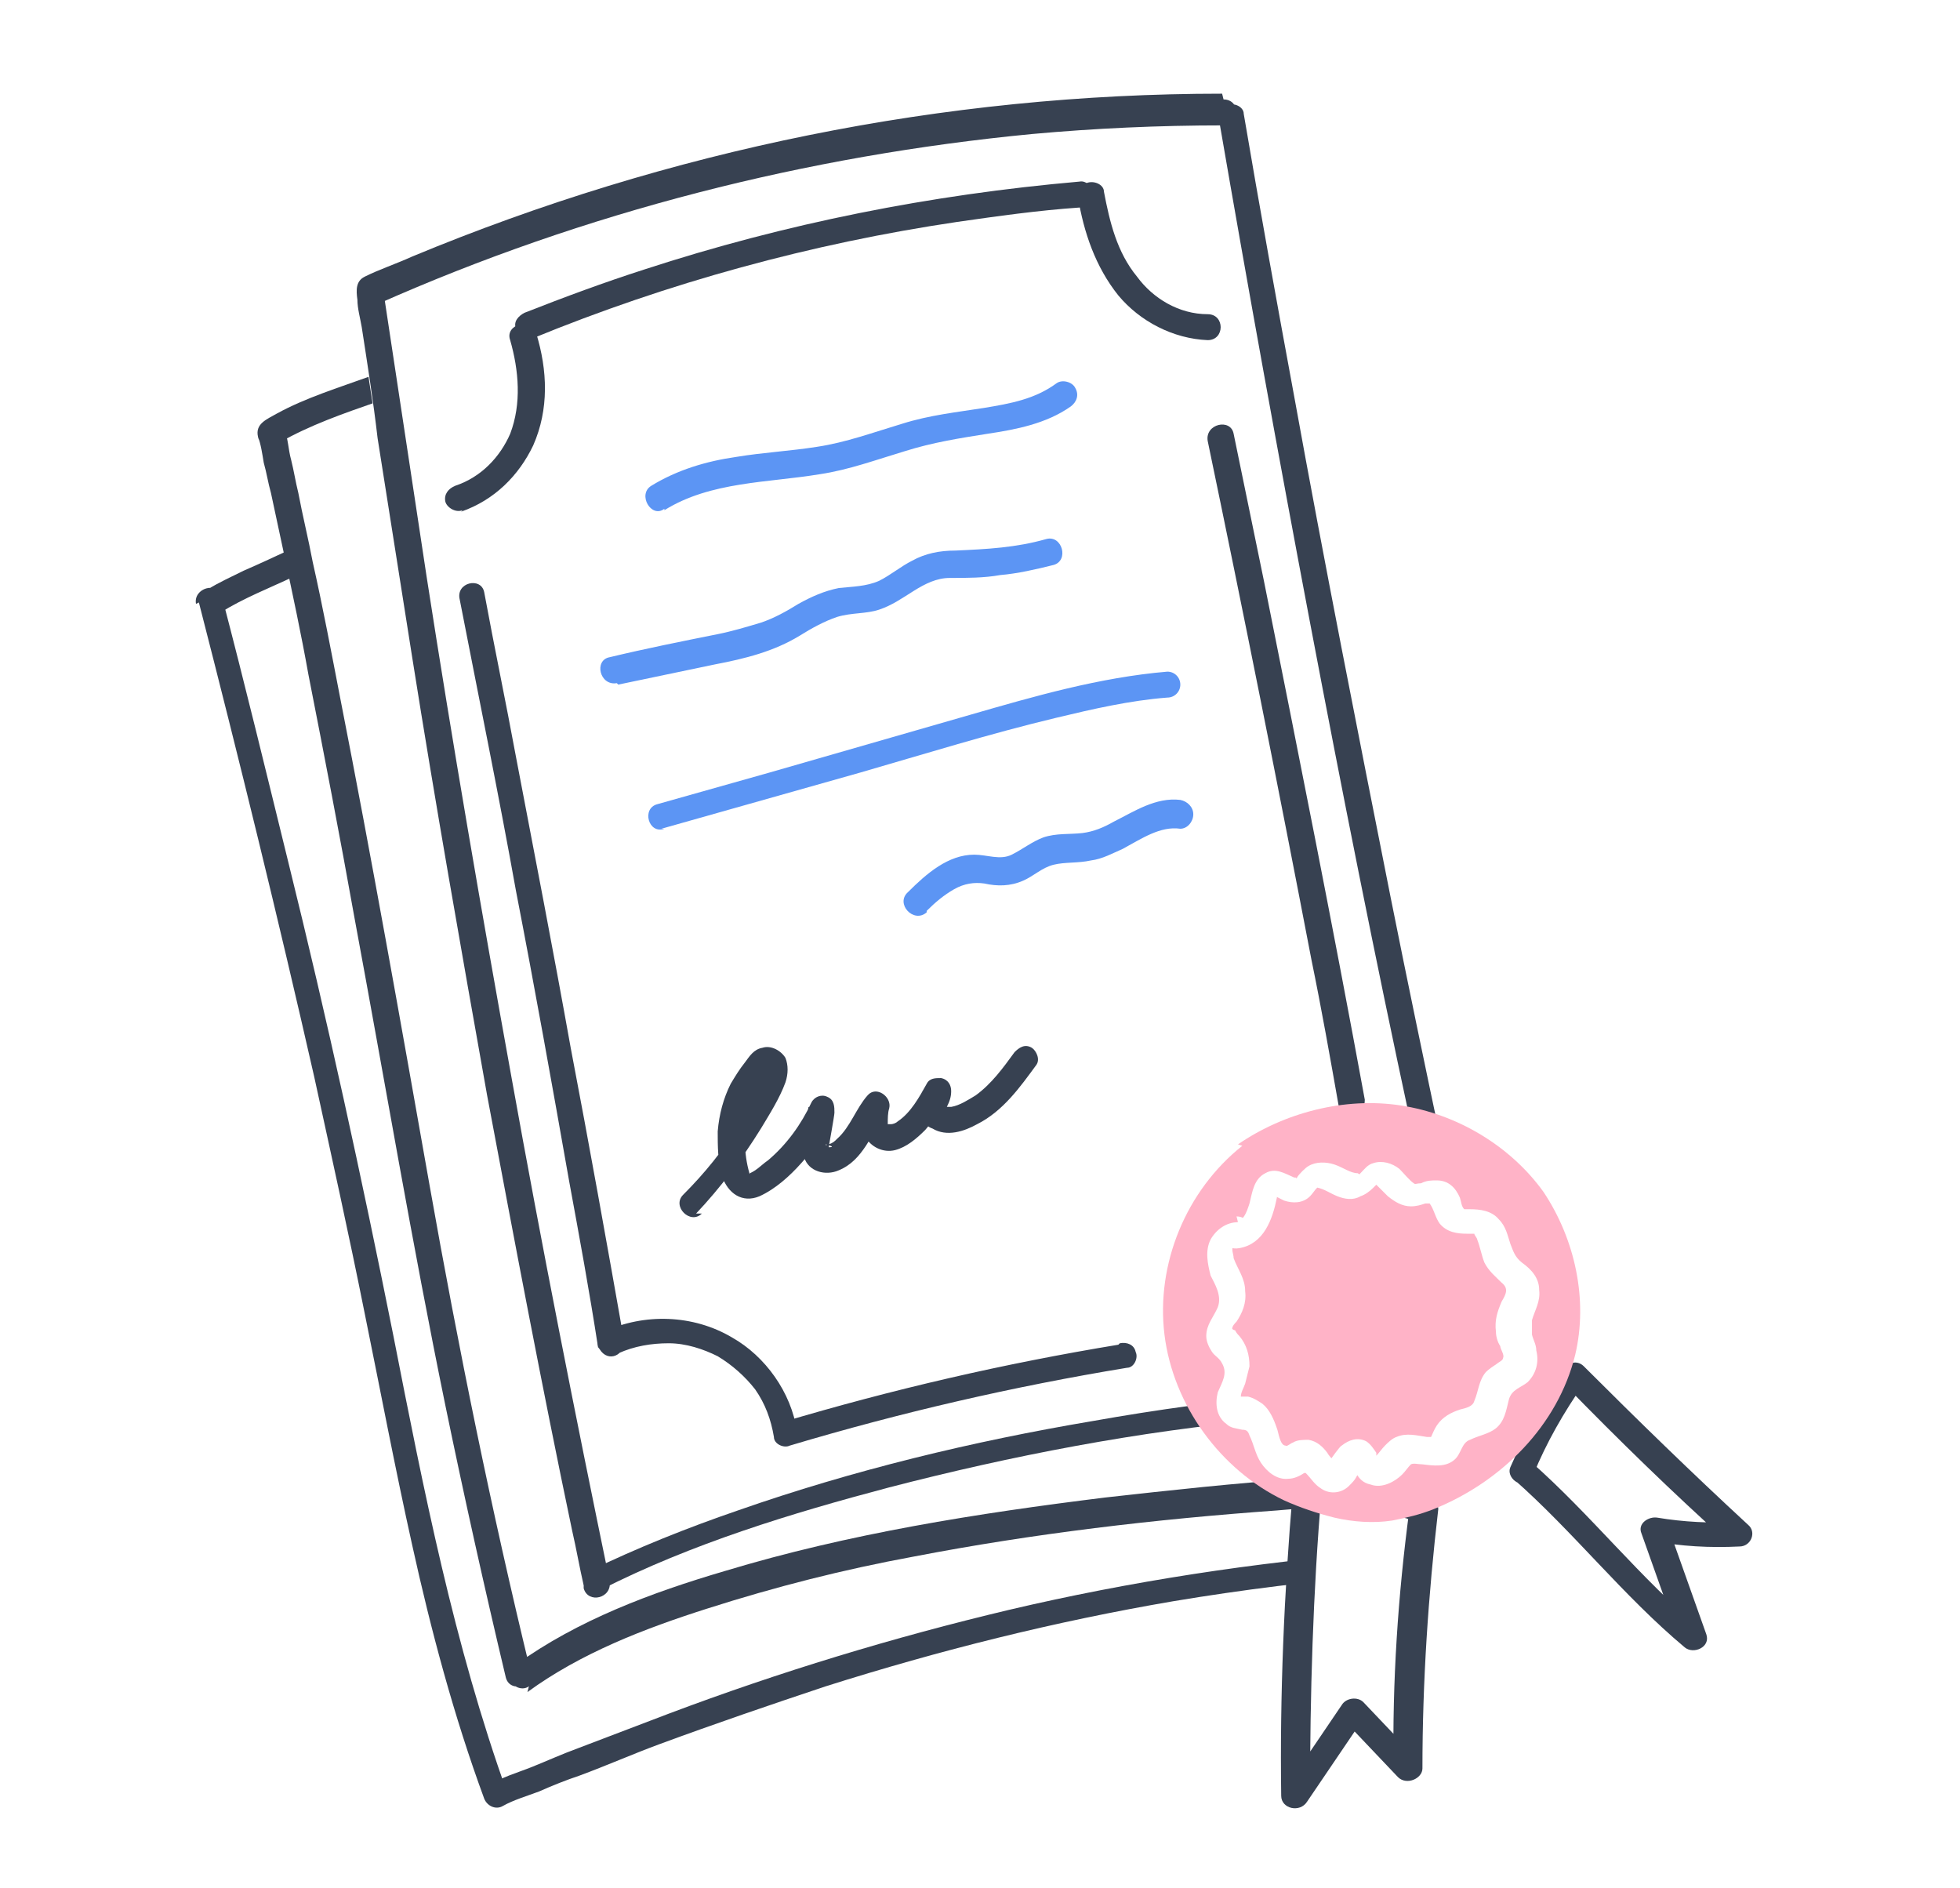
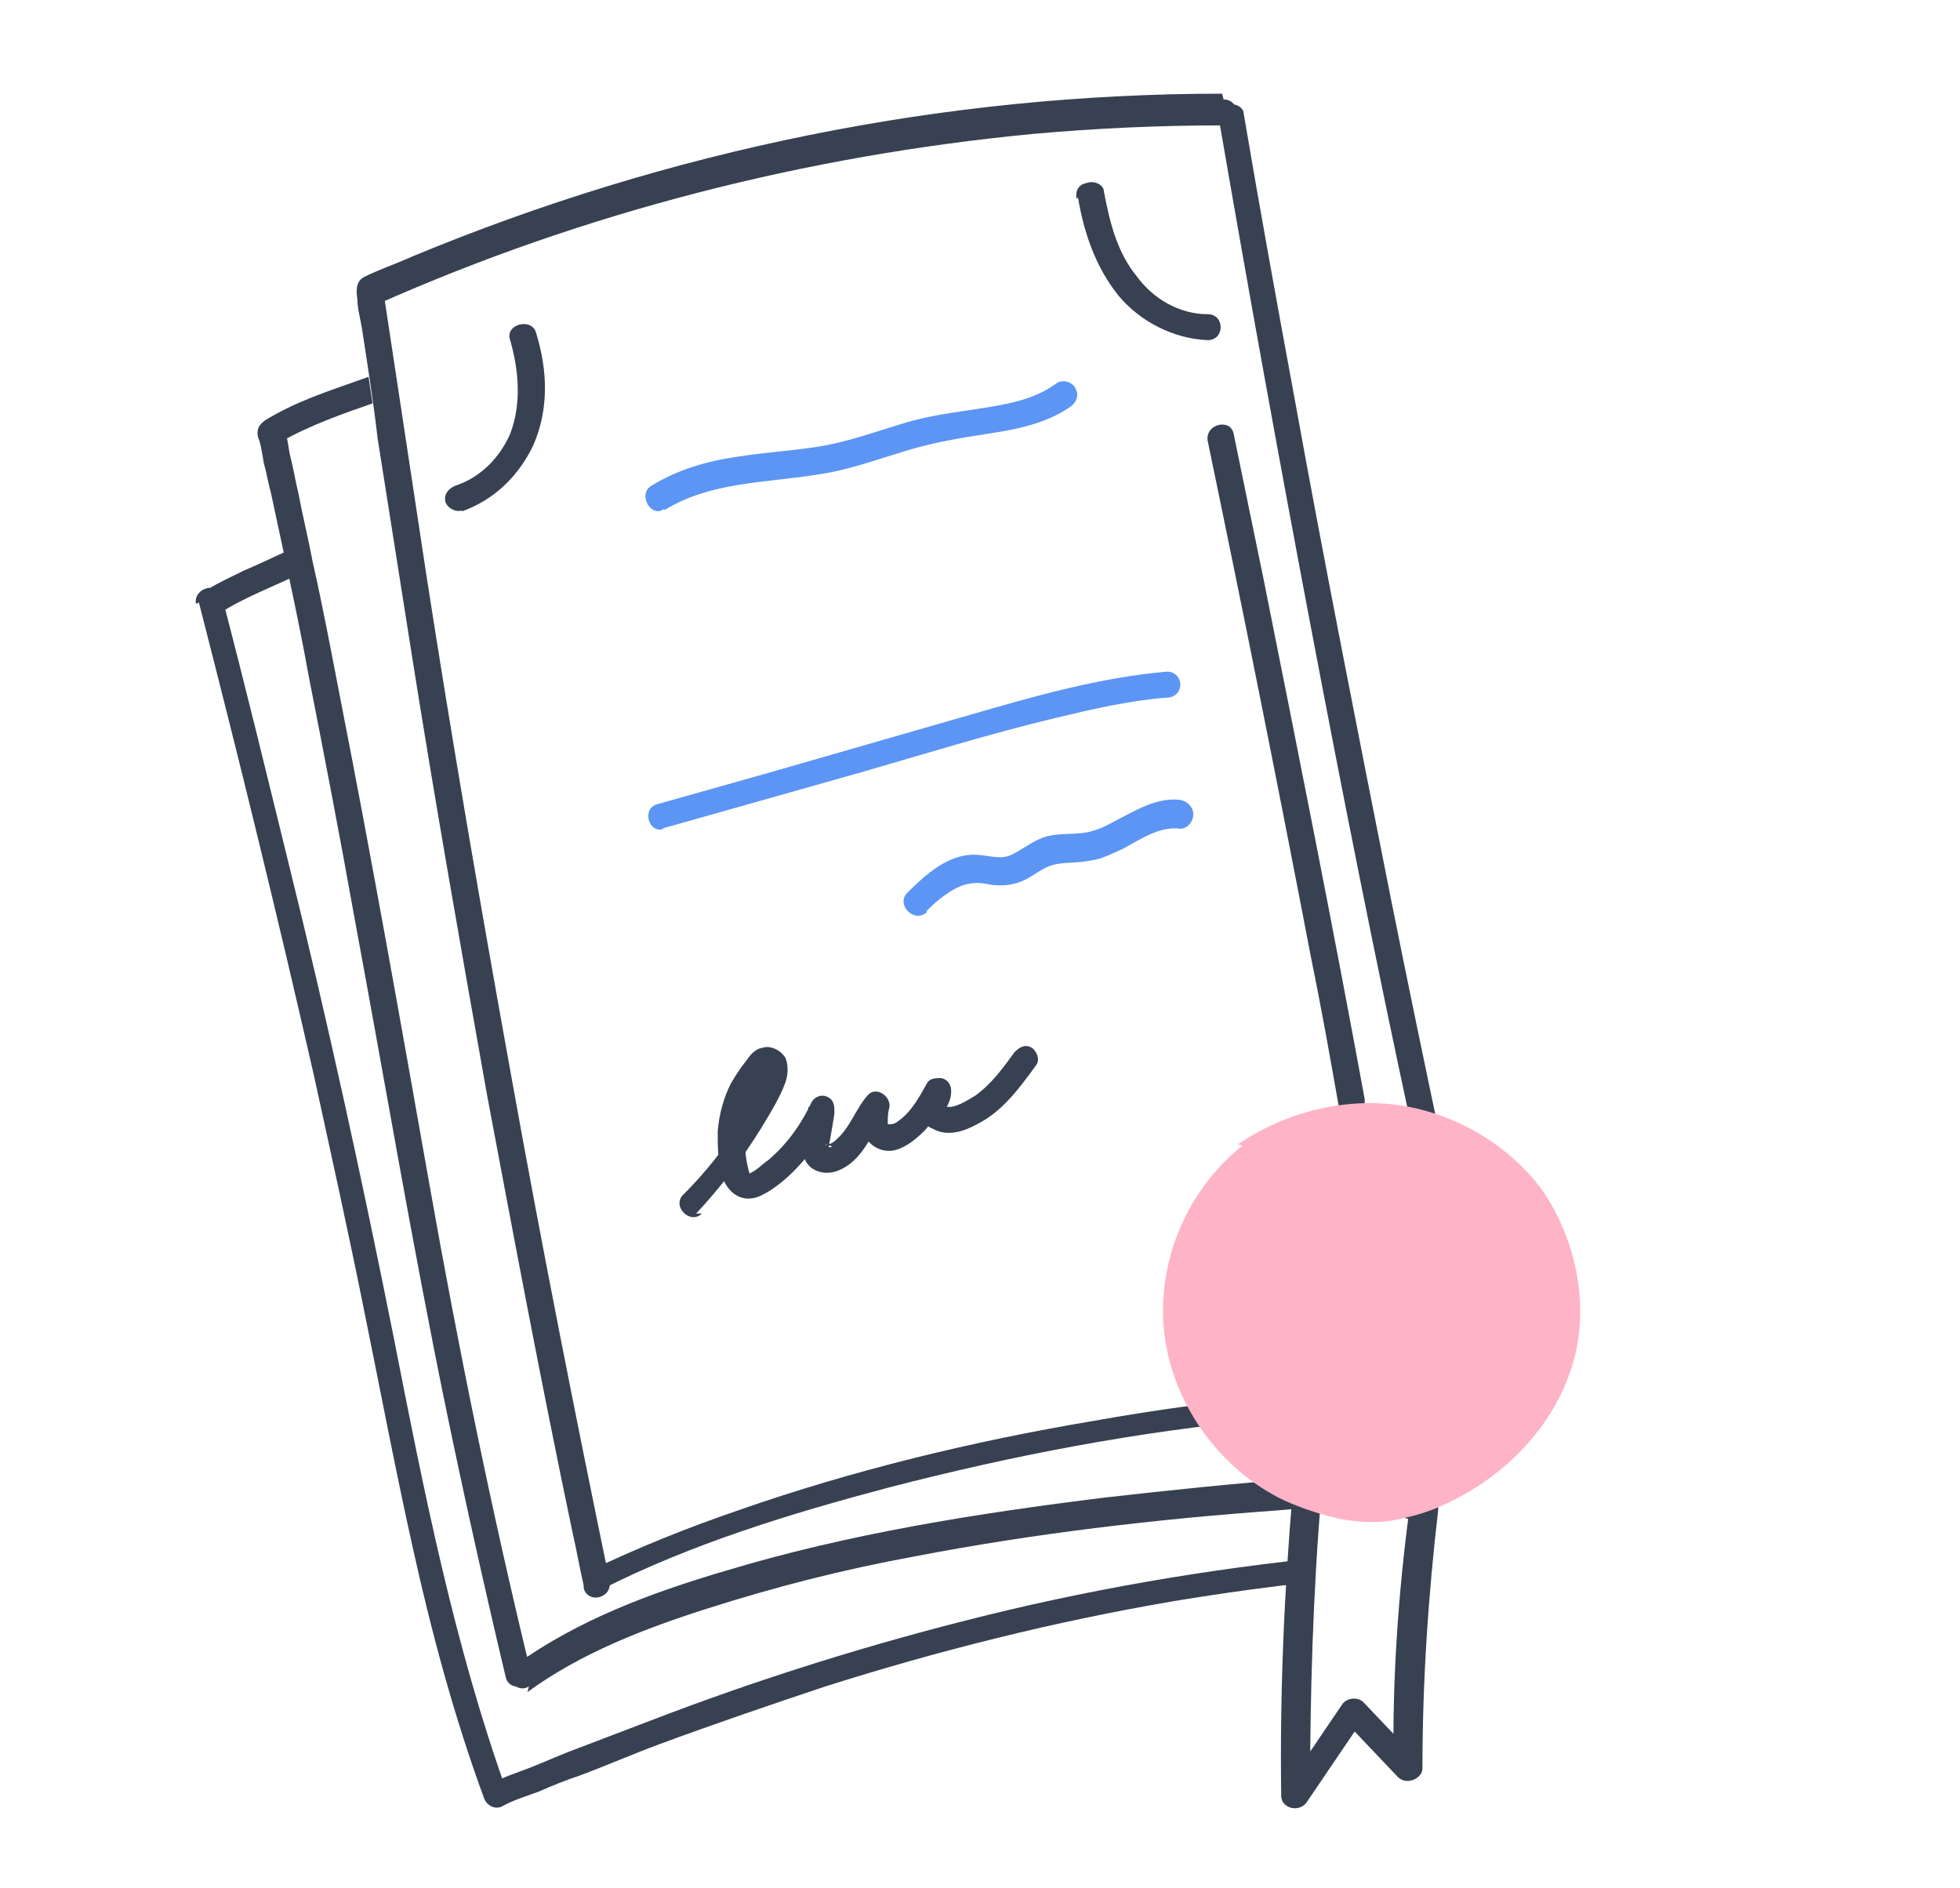
<svg xmlns="http://www.w3.org/2000/svg" version="1.1" viewBox="0 0 136 131">
  <defs>
    <style>
      .cls-1 {
        fill: #5c95f4;
      }

      .cls-2 {
        fill: #fff;
      }

      .cls-3 {
        fill: #374151;
      }

      .cls-4 {
        fill: #ffb3c7;
      }
    </style>
  </defs>
  <g>
    <g id="Calque_1">
      <g id="Page-1">
        <g id="Group-6">
          <rect id="Rectangle-Copy" class="cls-2" width="136" height="131" />
          <g id="Start-LLC">
            <path id="Path" class="cls-2" d="M14.8,41.7c4,15.7,7.9,31.5,11.1,47.3,2.4,11.9,4.5,24,8.6,35.5h0c19.1-8,38.5-14.3,61.2-16l-20.2-85s-39.7,7.8-55.5,15.8c-1.7.8-3.4,1.5-5,2.5" />
            <path id="Path-2" data-name="Path" class="cls-3" d="M13.8,41.8c2.8,10.9,5.5,21.9,8,32.9,1.2,5.5,2.4,10.9,3.5,16.4,1.1,5.4,2.1,10.7,3.3,16.1,1.3,5.9,2.9,11.9,5,17.6.2.5.8.8,1.3.5.7-.4,1.7-.7,2.5-1,.9-.4,1.9-.8,2.8-1.1,1.9-.7,3.7-1.5,5.6-2.2,3.8-1.4,7.6-2.7,11.5-4,7.9-2.5,15.9-4.5,24.1-5.9,4.8-.8,9.6-1.4,14.5-1.8.6,0,1-.5.9-1.1l-.5-2.3-1.5-6.2-2.2-9.1-2.7-11.2-2.9-12.2-2.9-12.3-2.8-11.6-2.3-9.8-1.7-7c-.3-1.1-.5-2.2-.8-3.3,0,0,0-.1,0-.1-.1-.5-.6-.7-1.1-.6-1.5.3-3,.6-4.5.9-3.8.8-7.5,1.6-11.3,2.5-4.9,1.1-9.8,2.4-14.7,3.7-5,1.3-9.9,2.8-14.8,4.5-2.1.7-4.3,1.5-6.4,2.4-2.3,1-4.5,2.1-6.8,3.1-.8.4-1.7.8-2.5,1.3-1,.6,0,2.1.9,1.6,1.6-1,3.4-1.7,5.1-2.5.9-.4,1.7-.8,2.6-1.2,1.9-.8,4-1.6,6-2.4,4.8-1.7,9.7-3.2,14.6-4.5,4.9-1.4,9.9-2.6,14.9-3.8,3.9-.9,7.8-1.8,11.7-2.6,1.2-.3,2.5-.5,3.7-.8.6-.1,1.2-.2,1.7-.4,0,0,0,0,0,0l-1.1-.6.5,2.3,1.5,6.2,2.2,9.1,2.7,11.2,2.9,12.2,2.9,12.3,2.8,11.6,2.3,9.8,1.7,7c.3,1.1.5,2.2.8,3.3,0,0,0,0,0,.1l.9-1.1c-8.6.7-17.2,2-25.7,4-8,1.9-15.9,4.3-23.6,7.2-2.1.8-4.2,1.6-6.3,2.4-1.1.4-2.2.9-3.2,1.3-1,.4-2.1.7-3,1.3l1.3.5c-3.7-10.3-5.8-21-7.9-31.7-2.2-11-4.6-22-7.3-32.9-1.5-6.1-3-12.3-4.6-18.4-.3-1.1-2-.6-1.8.5h0Z" />
            <path id="Path-3" data-name="Path" class="cls-2" d="M36.2,116.5c7.5-5.4,21.2-8.6,30.4-10.1,9.2-1.5,27.5-3.6,33.1-2.8l-19.1-87c-27.2-.5-56.8,11.5-56.8,11.5-1.8.5-3.5,1.3-5.1,2.2,0,0,0,.1,0,0h0c6.5,28.5,10.2,57.6,17.1,86" />
            <path id="Path-4" data-name="Path" class="cls-3" d="M36.6,117.4c3.7-2.7,8.1-4.4,12.5-5.8,4.7-1.5,9.4-2.7,14.3-3.6,8.3-1.6,16.8-2.6,25.2-3.2,2.2-.2,4.4-.3,6.6-.4.9,0,1.8,0,2.6,0,.4,0,.7,0,1.1,0,.2,0,.3,0,.5,0,0,0,.6,0,.3,0,.7,0,1.3-.4,1.1-1.1l-.5-2.3-1.4-6.4-2.1-9.4-2.5-11.5-2.7-12.5-2.8-12.7-2.6-11.8-2.2-10-1.6-7.2c-.2-1.1-.5-2.3-.7-3.4,0,0,0,0,0-.1,0-.4-.5-.7-.9-.7-5.8,0-11.7.4-17.5,1.2-5.4.8-10.8,1.8-16.1,3.1-4.4,1.1-8.8,2.3-13.2,3.7-2.8.9-5.6,1.8-8.3,2.8-2.2.8-4.5,1.5-6.5,2.6-.7.4-1.5.7-1.3,1.6.1.6.9.8,1.3.5h0s-1.3-.5-1.3-.5c.2.5.3,1.2.4,1.8.2.7.3,1.4.5,2.1.3,1.4.6,2.8.9,4.2.6,2.8,1.2,5.6,1.7,8.4,1.1,5.6,2.2,11.3,3.2,16.9,2.1,11.3,4,22.6,6.3,33.8,1.3,6.3,2.7,12.6,4.2,18.9.3,1.1,2,.6,1.7-.5-2.7-11.1-5-22.4-7-33.7s-4-22.6-6.2-33.8c-.6-3.1-1.2-6.3-1.9-9.4-.3-1.6-.7-3.2-1-4.8-.2-.8-.3-1.5-.5-2.3-.2-.7-.2-1.5-.5-2.2-.2-.5-.8-.9-1.3-.5h0s1.3.5,1.3.5h0s0,.7,0,.7h0s-.3.3-.3.3c2.1-1.2,4.4-2,6.7-2.8,2.6-1,5.2-1.9,7.8-2.7,9.2-2.9,18.6-5.3,28.1-6.7,6.3-.9,12.6-1.5,18.9-1.4l-.9-.7.5,2.3,1.4,6.4,2.1,9.4,2.5,11.5,2.7,12.5,2.8,12.7,2.6,11.8,2.2,10,1.6,7.2c.2,1.1.4,2.3.7,3.4,0,0,0,0,0,.1l1.1-1.1c-3.3-.4-6.7-.2-10,0-4.5.3-9,.8-13.5,1.3-8.9,1.1-17.8,2.5-26.4,5.1-5.1,1.5-10.2,3.4-14.5,6.5-.4.3-.6.8-.3,1.2.2.4.8.6,1.2.3h0Z" />
            <path id="Path-5" data-name="Path" class="cls-2" d="M84.5,8.5c-20.6,0-40.9,4.3-59.7,12.5h0c4.4,29.7,9.6,59.2,15.9,88.5v-.2c12.7-6.3,39.6-13,62.1-12.3-6.6-29.2-12.5-58.5-17.7-88" />
            <path id="Path-6" data-name="Path" class="cls-3" d="M84.8,6.5c-19.3,0-38.4,3.9-56.2,11.3-1.1.5-2.3.9-3.3,1.4-.6.3-.6.9-.5,1.6,0,.6.2,1.3.3,1.9.4,2.6.8,5.1,1.1,7.7.8,5.1,1.6,10.1,2.4,15.2,1.6,10.1,3.4,20.3,5.2,30.4,1.9,10.1,3.8,20.2,5.9,30.2.3,1.3.5,2.5.8,3.8l1.7-.5v-.2c0,0-.5,1-.5,1,6.3-3.2,13.2-5.3,20-7.1,8.5-2.2,17.3-3.9,26.1-4.7,5-.5,10.1-.7,15.1-.5.6,0,1-.6.9-1.1-2.5-11.5-5-23.1-7.3-34.6-2.3-11.6-4.6-23.2-6.7-34.8-1.2-6.5-2.4-13.1-3.5-19.6,0-.5-.7-.8-1.1-.6-.5.1-.7.6-.6,1.1,2,11.6,4.1,23.2,6.3,34.8,2.2,11.6,4.5,23.2,7,34.8,1.4,6.5,2.8,13,4.2,19.5l.9-1.1c-9.1-.3-18.2.6-27.2,2.2-8.3,1.4-16.6,3.4-24.6,6.2-3.5,1.2-7,2.6-10.3,4.2-.4.2-.5.7-.4,1v.2c.3,1.1,2,.7,1.8-.5-2.4-11.6-4.7-23.2-6.8-34.9-2.1-11.6-4.1-23.2-5.9-34.8-1-6.6-2-13.2-3-19.8v.5h0c0-.1-.4.4-.4.4,14.4-6.4,29.8-10.3,45.4-11.8,4.4-.4,8.8-.6,13.3-.6,1.2,0,1.2-1.8,0-1.8h0Z" />
            <path id="Path-7" data-name="Path" class="cls-3" d="M83.8,30.6c2.5,12,4.9,24,7.2,36,.7,3.4,1.3,6.8,1.9,10.2,0,.5.7.8,1.1.6.5-.1.7-.6.7-1.1-2.2-12-4.6-24-7-36-.7-3.4-1.4-6.8-2.1-10.2-.2-1.1-2-.7-1.8.5h0Z" />
            <path id="Path-8" data-name="Path" class="cls-1" d="M64.3,63.2c.6-.6,1.2-1.1,1.9-1.5.7-.4,1.4-.5,2.1-.4.9.2,1.8.2,2.7-.2.7-.3,1.3-.9,2.1-1.1.8-.2,1.7-.1,2.6-.3.8-.1,1.5-.5,2.2-.8,1.3-.7,2.6-1.6,4-1.4.5,0,.9-.5.9-1s-.4-.9-.9-1c-1.7-.2-3.2.8-4.6,1.5-.7.4-1.4.7-2.2.8-.9.1-1.8,0-2.7.3-.8.3-1.4.8-2.2,1.2-.8.4-1.7,0-2.6,0-1.8,0-3.3,1.3-4.6,2.6-.9.8.4,2.2,1.3,1.4h0Z" />
            <path id="Path-9" data-name="Path" class="cls-1" d="M45.9,57.5l13.8-3.9c4.5-1.3,9-2.7,13.6-3.8,2.5-.6,5.1-1.2,7.7-1.4.5,0,.9-.4.9-.9s-.4-.9-.9-.9c-4.7.4-9.2,1.7-13.7,3l-13.9,4-7.8,2.2c-1.1.3-.6,2.1.5,1.7h0Z" />
-             <path id="Path-10" data-name="Path" class="cls-1" d="M42.9,47.5l6.7-1.4c2.1-.4,4.1-.9,5.9-2,.8-.5,1.7-1,2.6-1.3,1-.3,2-.2,2.9-.5.9-.3,1.6-.8,2.4-1.3.8-.5,1.6-.9,2.5-.9,1.2,0,2.4,0,3.5-.2,1.2-.1,2.5-.4,3.7-.7,1.1-.3.6-2.1-.5-1.8-2.1.6-4.1.7-6.3.8-1.1,0-2.1.2-3,.7-.8.4-1.5,1-2.3,1.4-.9.4-1.9.4-2.8.5-1,.2-1.9.6-2.8,1.1-.8.5-1.7,1-2.6,1.3-1,.3-2,.6-3,.8-2.5.5-5,1-7.5,1.6-1.1.2-.7,2,.5,1.8h0Z" />
            <path id="Path-11" data-name="Path" class="cls-1" d="M46.1,35.4c3.2-2,7.2-1.9,10.8-2.5,2-.3,3.9-1,5.9-1.6,1.9-.6,3.8-.9,5.7-1.2,2-.3,4.1-.7,5.8-1.9.4-.3.6-.8.3-1.3-.2-.4-.9-.6-1.3-.3-1.5,1.1-3.2,1.4-5,1.7-1.9.3-3.8.5-5.7,1.1-2,.6-3.9,1.3-5.9,1.6-1.9.3-3.8.4-5.6.7-2.1.3-4.1.9-5.9,2-1,.6,0,2.3.9,1.6Z" />
            <path id="Path-12" data-name="Path" class="cls-3" d="M48.3,84.2c1.7-1.8,3.2-3.8,4.5-5.9.6-1,1.3-2.1,1.7-3.2.2-.6.2-1.2,0-1.7-.3-.5-1-.9-1.6-.7-.6.1-.9.6-1.2,1-.4.5-.7,1-1,1.5-.5,1-.8,2.1-.9,3.3,0,1,0,2.1.3,3.1.4,1.2,1.4,1.9,2.6,1.4,1.1-.5,2.1-1.4,2.9-2.3.9-1,1.6-2,2.1-3.2l-1.6-.7-.3,1.8c0,.6-.3,1.2,0,1.7.3,1,1.5,1.3,2.4.9,1.7-.7,2.2-2.5,3.3-3.9l-1.5-.9c-.2.8-.4,1.6,0,2.4.4.8,1.3,1.2,2.1,1,.8-.2,1.5-.8,2.1-1.4.6-.7,1.1-1.4,1.5-2.2l-1.7-.5c0,.2,0,.3-.2.6,0,.2-.1.5,0,.8,0,.3.1.5.3.7.1.2.3.4.6.5,1,.6,2.2.2,3.1-.3,1.8-.9,3-2.6,4.1-4.1.3-.4,0-1-.3-1.2-.5-.3-.9,0-1.2.3-.8,1.1-1.6,2.2-2.7,3-.5.3-1.1.7-1.7.8-.1,0-.2,0-.3,0,0,0,0,0,0,0,.2-.4.3-.7.3-1.1s-.2-.8-.7-.9c-.4,0-.8,0-1,.4-.5.9-1.1,2-2,2.6-.1.1-.3.2-.5.2-.1,0-.2,0-.2,0,0-.4,0-.8.1-1.1.2-.8-.9-1.6-1.5-.9-.8.9-1.2,2.2-2.1,3-.2.2-.3.3-.6.4,0,0-.3.1-.2,0,0,0,.8.2.2.2,0,0,.4-2.2.4-2.4,0-.4,0-.9-.5-1.1-.4-.2-.9,0-1.1.4-.7,1.5-1.7,2.9-3,4-.3.2-.6.5-.9.7,0,0-.3.2-.4.2.1,0,0,.1,0,0-.2-.7-.3-1.4-.3-2.1,0-1.6.5-3.1,1.5-4.4,0,0,.4-.4.4-.5h-.4s0,0,0,0h0c0,0,0,0,0,0,0,0-.2.4-.2.6-.1.2-.2.4-.3.6-.4.8-.9,1.6-1.4,2.4-1.1,1.8-2.4,3.4-3.9,4.9-.8.8.5,2.1,1.3,1.3h0Z" />
-             <path id="Path-13" data-name="Path" class="cls-3" d="M77.6,93.3c-7.9,1.3-15.7,3.1-23.4,5.4l1.1.6c-.4-2.7-2.2-5.2-4.5-6.5-2.7-1.6-6.1-1.7-8.9-.4-.4.2-.6.9-.3,1.2h0c.6,1,1.8.4,1.7-.6-1.2-6.8-2.4-13.5-3.7-20.3-1.2-6.7-2.5-13.4-3.8-20.2-.7-3.8-1.5-7.6-2.2-11.4-.2-1.1-2-.7-1.7.5,1.3,6.7,2.7,13.5,3.9,20.2,1.3,6.7,2.5,13.4,3.7,20.2.7,3.8,1.4,7.6,2,11.5l1.7-.7h0c0,0-.3,1.1-.3,1.1,1.1-.5,2.3-.7,3.5-.7,1.2,0,2.4.4,3.4.9,1,.6,1.9,1.4,2.6,2.3.7,1,1.1,2.1,1.3,3.3,0,.5.7.8,1.1.6,7.7-2.3,15.5-4.1,23.4-5.4.5,0,.8-.7.6-1.1-.1-.5-.6-.7-1.1-.6h0Z" />
            <path id="Path-14" data-name="Path" class="cls-3" d="M32,35.5c2.3-.8,4-2.5,5-4.6,1.1-2.5,1-5.2.2-7.8-.3-1.1-2.2-.6-1.8.5.6,2.1.8,4.4,0,6.5-.7,1.6-2,3-3.8,3.6-.5.2-.8.6-.7,1.1.1.4.7.8,1.2.6h0Z" />
-             <path id="Path-15" data-name="Path" class="cls-3" d="M36.9,23.5c9.5-3.9,19.4-6.6,29.5-8.1,2.8-.4,5.6-.8,8.5-1,.5,0,.9-.4.9-.9s-.4-1-.9-.9c-10.3.9-20.4,2.9-30.2,6.1-2.8.9-5.5,1.9-8.3,3-.4.2-.8.6-.6,1.1.1.4.6.8,1.1.6Z" />
            <path id="Path-16" data-name="Path" class="cls-3" d="M74.8,13.7c.4,2.4,1.2,4.8,2.8,6.8,1.5,1.8,3.8,3,6.2,3.1,1.2,0,1.2-1.8,0-1.8-2,0-3.8-1.1-4.9-2.6-1.4-1.7-1.9-3.8-2.3-5.9,0-.5-.7-.8-1.2-.6-.6.1-.8.6-.7,1.1h0Z" />
            <path id="Path-17" data-name="Path" class="cls-2" d="M90.7,102.5c.6,0,1.1.2,1.7.3.9.3,1.9.3,2.8.4,1.2.1,2.3.4,3.4.8h.1c-.8,6.1-1.2,12.3-1.1,18.6l-3.8-4.1-4,6.1c0-7.3.2-14.6.8-21.9" />
            <path id="Path-18" data-name="Path" class="cls-3" d="M90.7,104.3c.7,0,1.4.3,2.1.4.8.1,1.6.2,2.4.2.7,0,1.4.2,2.1.4.4,0,.7.3,1.1.3.4,0,.7,0,1.1-.3l-1.7-.6c-.8,6-1.2,12-1.1,18l1.7-.6-3.8-4c-.4-.4-1.2-.3-1.5.2l-4,5.9,1.8.4c0-7,.2-14.1.8-21.1,0-.5-.5-.9-1-.9s-.9.4-1,.9c-.6,7-.9,14.1-.8,21.1,0,.9,1.3,1.2,1.8.4l4-5.9-1.5.2,3.8,4c.6.6,1.7.1,1.7-.6,0-6,.4-12,1.1-18,0-.3-.3-.7-.6-.8-.4-.1-.8,0-1.1.2h-.1c0,0,1-.2,1-.2-1.3-.4-2.7-.7-4.1-.8-.7,0-1.3,0-2-.2-.7-.2-1.4-.5-2.2-.4-1.3,0-1.3,1.9,0,1.8Z" />
            <path id="Path-19" data-name="Path" class="cls-2" d="M109.3,95.6c-1.4,2-2.6,4.2-3.5,6.4h0c4.1,3.6,7.5,8,11.8,11.5l-2.6-7.5c1.9.3,3.9.5,5.8.4-3.9-3.5-7.6-7.2-11.3-10.9" />
-             <path id="Path-20" data-name="Path" class="cls-3" d="M108.5,95.1c-1.4,2.1-2.7,4.4-3.7,6.7-.3.7.7,1.5,1.3,1h0s-1.1-.2-1.1-.2c4.2,3.7,7.6,8.1,11.9,11.7.6.5,1.8,0,1.5-.9l-2.7-7.6-1.1,1.1c2,.4,4.1.5,6.1.4.8,0,1.2-1,.6-1.5-3.9-3.6-7.7-7.3-11.4-11-.8-.8-2.1.4-1.3,1.3,3.7,3.8,7.5,7.5,11.4,11l.6-1.5c-1.9.1-3.8,0-5.6-.3-.6-.1-1.4.4-1.1,1.1l2.7,7.6,1.5-.9c-4.3-3.6-7.7-8-11.9-11.7-.3-.2-.8-.4-1.1-.1h0s1.3,1,1.3,1c.9-2.2,2.1-4.3,3.5-6.3.7-1-.9-1.8-1.6-.9h0Z" />
            <path id="Path-21" data-name="Path" class="cls-4" d="M86.2,79.5c-3.9,3.1-6,8.2-5.4,13.1.6,4.9,3.9,9.4,8.3,11.5,1.1.5,2.3.9,3.5,1.2,1.3.3,2.7.4,4,.2,1-.2,1.9-.4,2.9-.8,4.7-1.9,8.6-5.8,9.8-10.7.9-3.8,0-8-2.2-11.3-2.3-3.2-6-5.4-9.9-6-3.9-.6-8.1.5-11.3,2.7" />
-             <path id="Path-22" data-name="Path" class="cls-2" d="M85.9,84.8c-.8,0-1.5.5-1.9,1.2-.4.8-.2,1.7,0,2.5.3.6.8,1.4.5,2.2-.3.7-.8,1.2-.8,2,0,.4.2.8.4,1.1.2.3.5.4.7.8.4.7,0,1.3-.3,2-.2.8-.1,1.7.6,2.2.3.3.7.3,1.1.4.3,0,.4.1.5.4.3.6.4,1.3.8,1.9.4.6,1.1,1.2,1.9,1.1.4,0,.8-.2,1.1-.4,0,0,.1,0,.2,0,0,0-.1,0-.1,0,0,0,0-.2,0,0,0,0,0,0,0,0,.4.4.6.8,1.1,1.1.6.4,1.4.3,1.9-.2.2-.2.4-.4.5-.6,0,0,.1-.2.2-.3,0,0,.1-.2.1-.2,0,0-.2,0-.1,0,0,0-.3,0-.3,0-.2,0,0,0,0,0,0,0,0,.1.1.2.2.4.5.7,1,.8.8.3,1.7-.2,2.2-.7.2-.2.4-.5.6-.7.2-.1.5,0,.8,0,.8.1,1.6.2,2.2-.3.5-.4.5-1.2,1.1-1.4.6-.3,1.3-.4,1.8-.8.6-.5.7-1.2.9-2,.2-.7.8-.8,1.3-1.2.6-.6.8-1.4.6-2.2,0-.4-.2-.7-.3-1.1,0-.4,0-.6,0-1,.2-.7.6-1.3.5-2.1,0-.8-.5-1.4-1.2-1.9-.5-.4-.6-.8-.8-1.3-.2-.6-.3-1.2-.8-1.7-.5-.6-1.3-.7-2-.7-.3,0-.3,0-.4,0-.2-.2-.2-.5-.3-.8-.3-.7-.8-1.2-1.6-1.2-.4,0-.7,0-1.1.2-.3,0-.4.1-.5,0-.3-.2-.7-.7-1-1-.5-.4-1.2-.6-1.8-.4-.4.1-.6.4-.9.7-.1.1,0,.1-.2,0-.5,0-1-.4-1.6-.6-.6-.2-1.3-.2-1.8.1-.2.1-.7.6-.8.8,0,.1-.2,0,0,0,.1,0-.2,0-.2,0-.7-.3-1.3-.7-2-.3-.8.4-.9,1.3-1.1,2.1-.2.6-.4,1.3-1.2,1.4-.5,0-.8.7-.6,1.1.1.5.6.7,1.1.6,1.7-.3,2.3-2,2.6-3.5,0,0,0-.2,0-.2,0-.1,0,0-.1,0,0,0-.2,0-.2,0,0,0,0,0,0,0,.2.1.6.3.8.4.6.2,1.3.2,1.8-.3.2-.2.3-.4.5-.6,0,0,0,0,0,0,0,0,0,0,0,0-.1,0,0,0,0,0,.5.1.9.4,1.4.6.5.2,1.1.3,1.6,0,.3-.1.6-.3.9-.6,0,0,.1-.1.2-.2,0,0,0,0,0,0,0,0,0,0,0,0,0,0,0,0,0,0,0,0,0,0,0,0,0,0,.2.2.3.3.2.2.4.4.5.5.5.4,1,.7,1.6.7.4,0,.7-.1,1-.2,0,0,.2,0,.3,0,0,0-.1,0,0,0,.3.4.4,1,.7,1.4.5.6,1.2.7,1.9.7.2,0,.4,0,.5,0,0,.1.2.3.2.4.2.5.3,1.1.5,1.6.3.6.8,1,1.2,1.4.5.4.3.8,0,1.3-.3.7-.5,1.3-.4,2.1,0,.3.1.7.3,1,0,.2.3.6.2.8,0,.2-.3.3-.4.4-.3.2-.6.4-.8.6-.5.6-.5,1.3-.8,2-.1.4-.6.5-1,.6-.6.2-1.2.5-1.6,1.1-.2.3-.3.6-.4.8,0,0,0,0,0,0,0,0,0,0,0,0,0,0-.2,0-.3,0-.7-.1-1.4-.3-2.1,0-.3.1-.6.4-.8.6-.2.2-.4.5-.6.7,0,0-.1,0-.1,0,0,.2,0,0,0,0,0,0,.1.1.1,0,0,0,0-.1,0-.2-.2-.3-.4-.6-.7-.8-.6-.3-1.2-.1-1.7.3-.1,0-.8,1-.8,1,0,0,.2,0,.2,0,.1,0,0,0,0,0,0,0-.3-.3-.4-.5-.3-.4-.7-.8-1.3-.9-.4,0-.8,0-1.1.2-.1,0-.4.3-.5.2-.4,0-.5-1-.6-1.2-.2-.6-.5-1.3-1-1.7-.3-.2-.6-.4-1-.5-.1,0-.4,0-.5,0,0,0,0,0,0,0,0-.3.2-.6.3-.9.1-.4.2-.8.3-1.2,0-.8-.2-1.5-.7-2.1-.1-.1-.2-.2-.3-.4,0,0-.1,0-.2-.1-.3-.2,0,0,0,0,0-.2.2-.4.3-.5.4-.6.7-1.3.6-2.1,0-.9-.5-1.5-.8-2.3,0-.3-.2-.6,0-.9,0,0,0-.1.1-.2,0,0,0,0,.1,0,0,0-.2,0,0,0,1.2,0,1.2-1.8,0-1.8h0Z" />
          </g>
        </g>
      </g>
    </g>
  </g>
</svg>